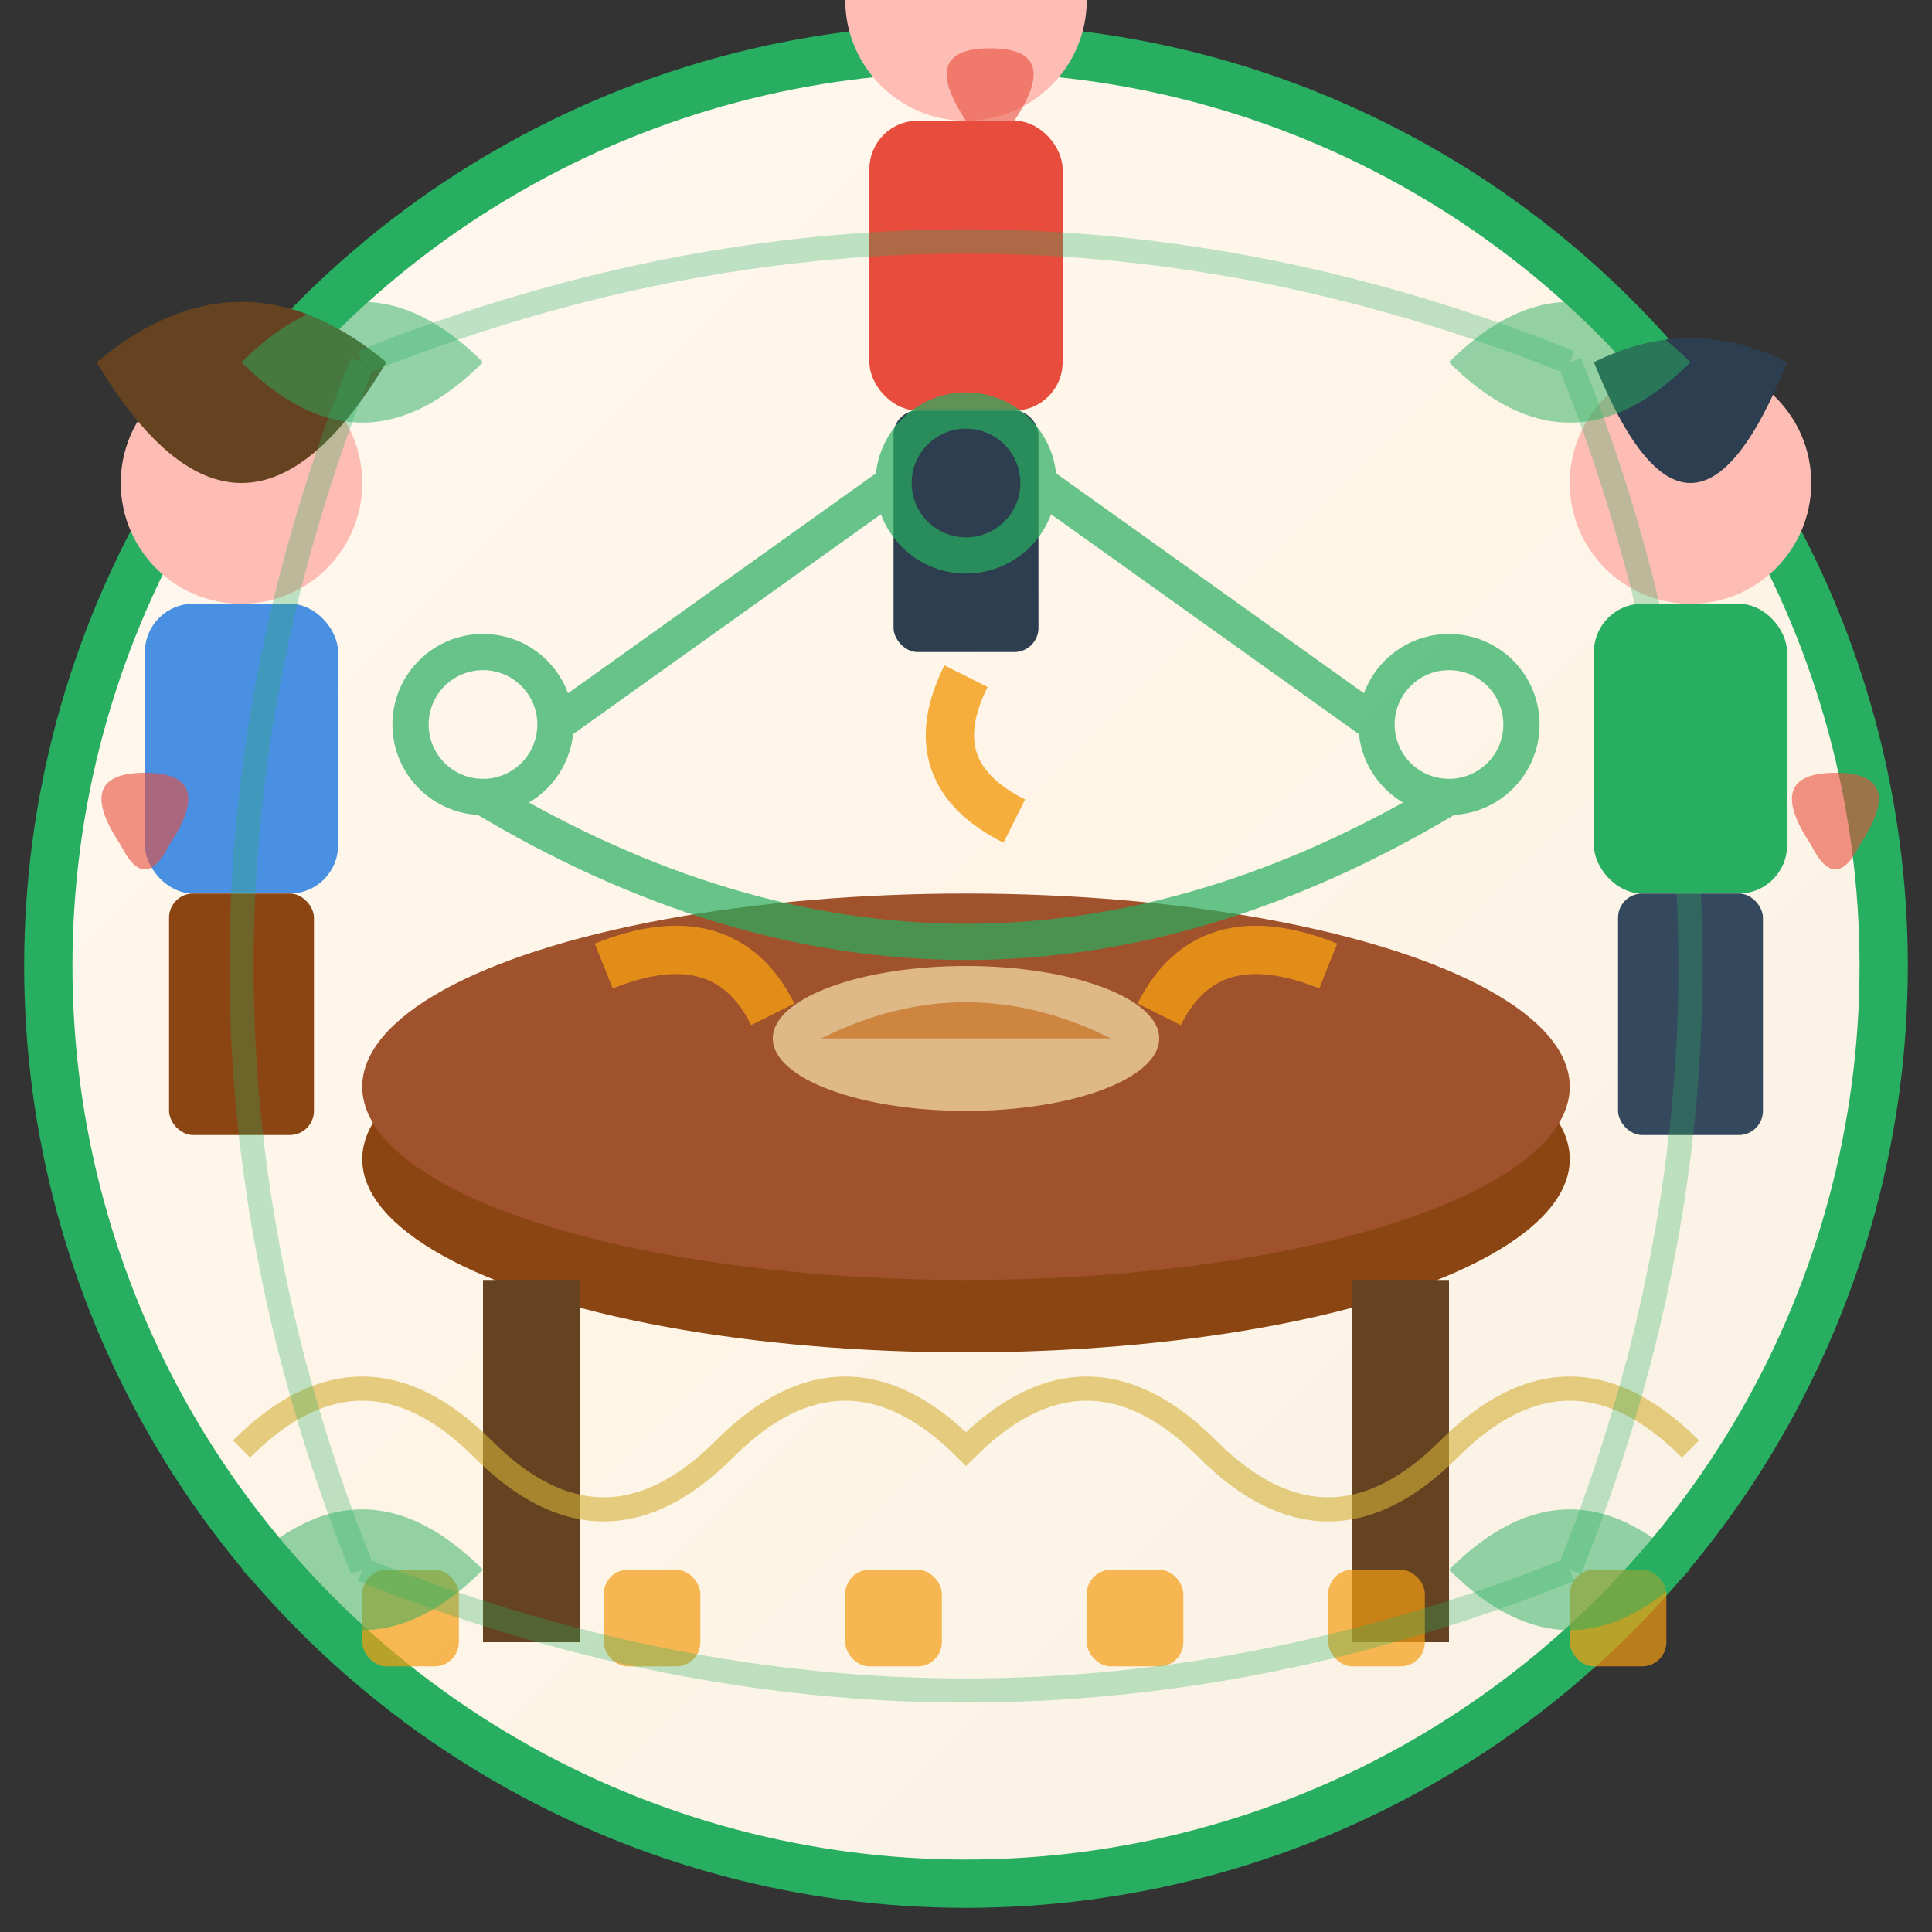
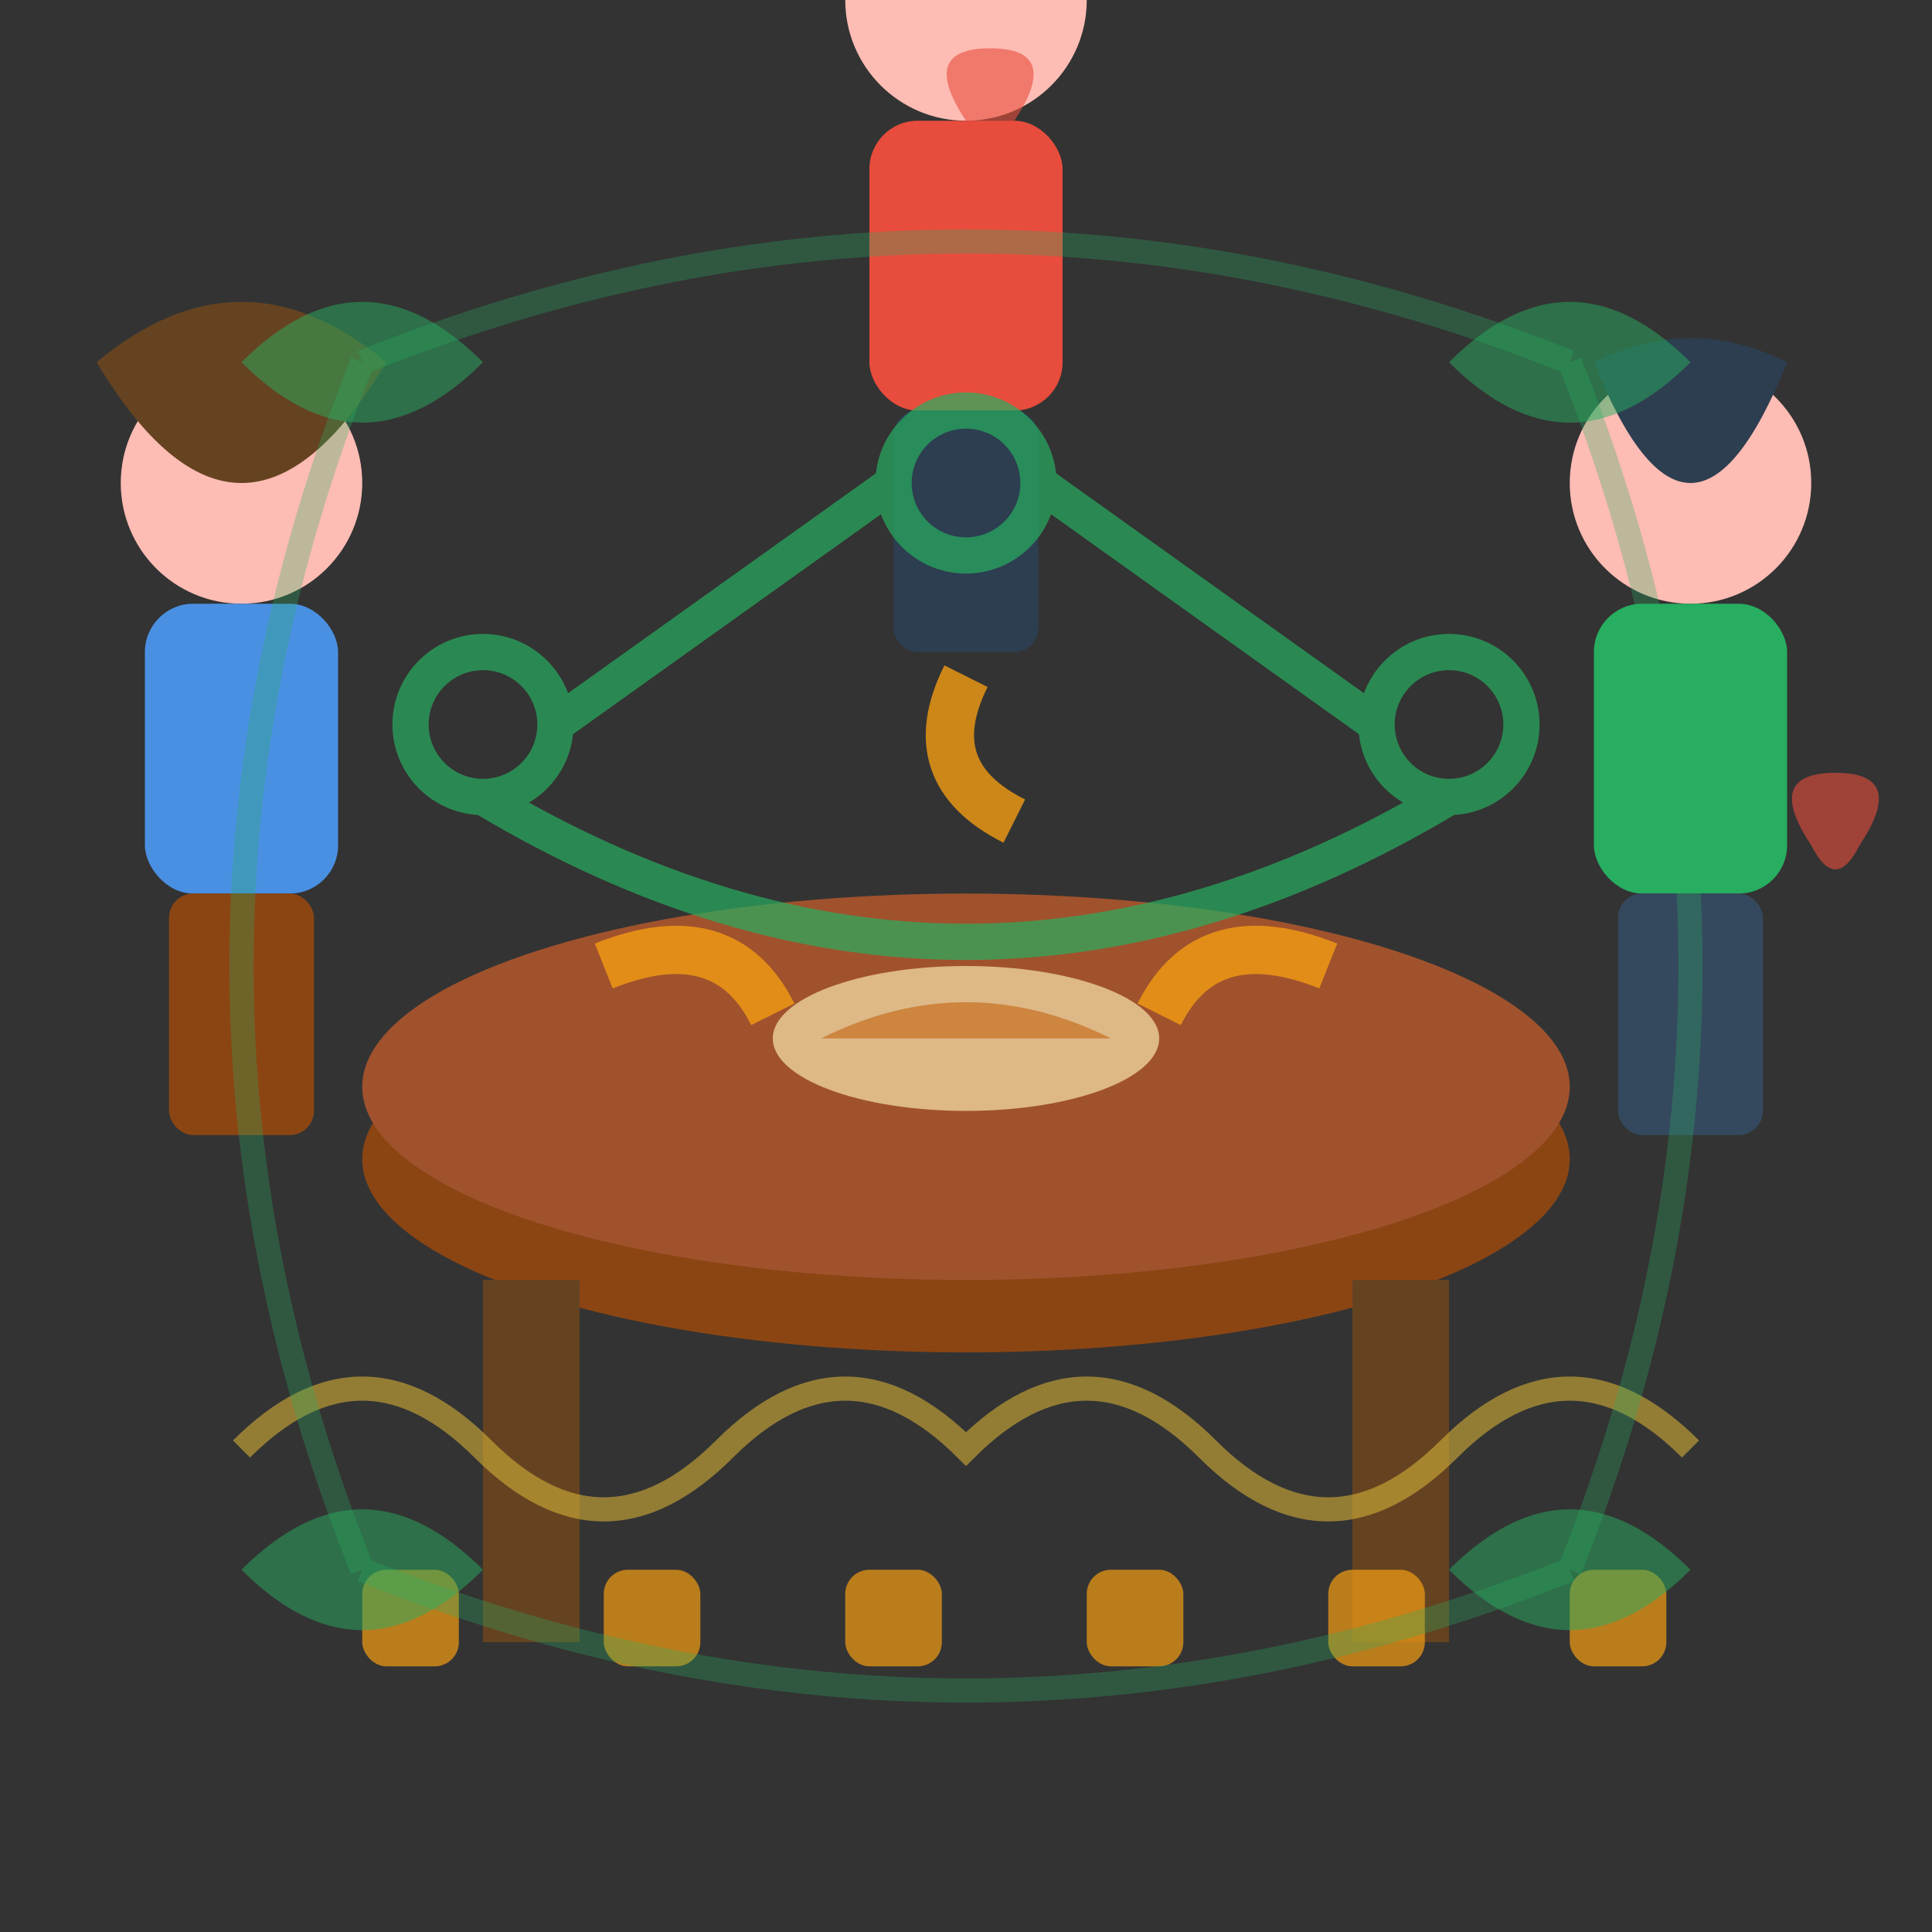
<svg xmlns="http://www.w3.org/2000/svg" width="80" height="80" viewBox="0 0 80 80" fill="none">
  <rect x="0" y="0" width="80" height="80" fill="#333333" stroke="none" />
-   <circle cx="40" cy="40" r="38" fill="url(#communityGradient)" stroke="#27ae60" stroke-width="2" />
  <g transform="translate(40, 40)">
    <ellipse cx="0" cy="8" rx="25" ry="8" fill="#8b4513" />
    <ellipse cx="0" cy="5" rx="25" ry="8" fill="#a0522d" />
    <rect x="-20" y="13" width="4" height="15" fill="#654321" />
    <rect x="16" y="13" width="4" height="15" fill="#654321" />
    <ellipse cx="0" cy="3" rx="8" ry="3" fill="#deb887" />
    <path d="M-6 3 Q0 0 6 3" fill="#cd853f" />
    <g transform="translate(-30, -5)">
      <circle cx="0" cy="-15" r="5" fill="#fdbcb4" />
      <rect x="-4" y="-10" width="8" height="12" rx="2" fill="#4a90e2" />
      <rect x="-3" y="2" width="6" height="10" rx="1" fill="#8b4513" />
      <path d="M-6 -20 Q0 -25 6 -20 Q3 -15 0 -15 Q-3 -15 -6 -20" fill="#654321" />
    </g>
    <g transform="translate(0, -25)">
      <circle cx="0" cy="-15" r="5" fill="#fdbcb4" />
      <rect x="-4" y="-10" width="8" height="12" rx="2" fill="#e74c3c" />
      <rect x="-3" y="2" width="6" height="10" rx="1" fill="#2c3e50" />
      <path d="M-5 -20 Q0 -23 5 -20 Q2 -15 0 -15 Q-2 -15 -5 -20" fill="#8b4513" />
    </g>
    <g transform="translate(30, -5)">
      <circle cx="0" cy="-15" r="5" fill="#fdbcb4" />
      <rect x="-4" y="-10" width="8" height="12" rx="2" fill="#27ae60" />
      <rect x="-3" y="2" width="6" height="10" rx="1" fill="#34495e" />
      <path d="M-4 -20 Q0 -22 4 -20 Q2 -15 0 -15 Q-2 -15 -4 -20" fill="#2c3e50" />
    </g>
    <g stroke="#f39c12" stroke-width="2" fill="none" opacity="0.8">
      <path d="M-15 0 Q-10 -2 -8 2" />
      <path d="M15 0 Q10 -2 8 2" />
      <path d="M0 -12 Q-2 -8 2 -6" />
    </g>
    <g stroke="#27ae60" stroke-width="1.5" fill="none" opacity="0.7">
      <circle cx="-20" cy="-10" r="3" />
      <circle cx="20" cy="-10" r="3" />
      <circle cx="0" cy="-20" r="3" />
      <path d="M-17 -10 L-3 -20" />
      <path d="M17 -10 L3 -20" />
      <path d="M-20 -7 Q0 5 20 -7" />
    </g>
    <g fill="#e74c3c" opacity="0.6">
-       <path d="M-35 -5 Q-37 -8 -34 -8 Q-31 -8 -33 -5 Q-34 -3 -35 -5" />
      <path d="M35 -5 Q33 -8 36 -8 Q39 -8 37 -5 Q36 -3 35 -5" />
      <path d="M0 -35 Q-2 -38 1 -38 Q4 -38 2 -35 Q1 -33 0 -35" />
    </g>
    <g stroke="#d4af37" stroke-width="1" fill="none" opacity="0.6">
      <path d="M-30 20 Q-25 15 -20 20 Q-15 25 -10 20 Q-5 15 0 20 Q5 15 10 20 Q15 25 20 20 Q25 15 30 20" />
    </g>
    <g fill="#f39c12" opacity="0.7">
      <rect x="-25" y="25" width="4" height="4" rx="1" />
      <rect x="-15" y="25" width="4" height="4" rx="1" />
      <rect x="-5" y="25" width="4" height="4" rx="1" />
      <rect x="5" y="25" width="4" height="4" rx="1" />
      <rect x="15" y="25" width="4" height="4" rx="1" />
      <rect x="25" y="25" width="4" height="4" rx="1" />
    </g>
  </g>
  <g fill="#27ae60" opacity="0.5">
    <path d="M10 15 Q15 10 20 15 Q15 20 10 15" />
    <path d="M60 15 Q65 10 70 15 Q65 20 60 15" />
    <path d="M10 65 Q15 60 20 65 Q15 70 10 65" />
    <path d="M60 65 Q65 60 70 65 Q65 70 60 65" />
  </g>
  <g stroke="#27ae60" stroke-width="1" fill="none" opacity="0.3">
    <path d="M15 15 Q40 5 65 15" />
    <path d="M15 65 Q40 75 65 65" />
    <path d="M15 15 Q5 40 15 65" />
    <path d="M65 15 Q75 40 65 65" />
  </g>
  <defs>
    <linearGradient id="communityGradient" x1="0%" y1="0%" x2="100%" y2="100%">
      <stop offset="0%" style="stop-color:#fff8f0;stop-opacity:1" />
      <stop offset="50%" style="stop-color:#fef5e7;stop-opacity:1" />
      <stop offset="100%" style="stop-color:#f8f2e4;stop-opacity:1" />
    </linearGradient>
  </defs>
</svg>